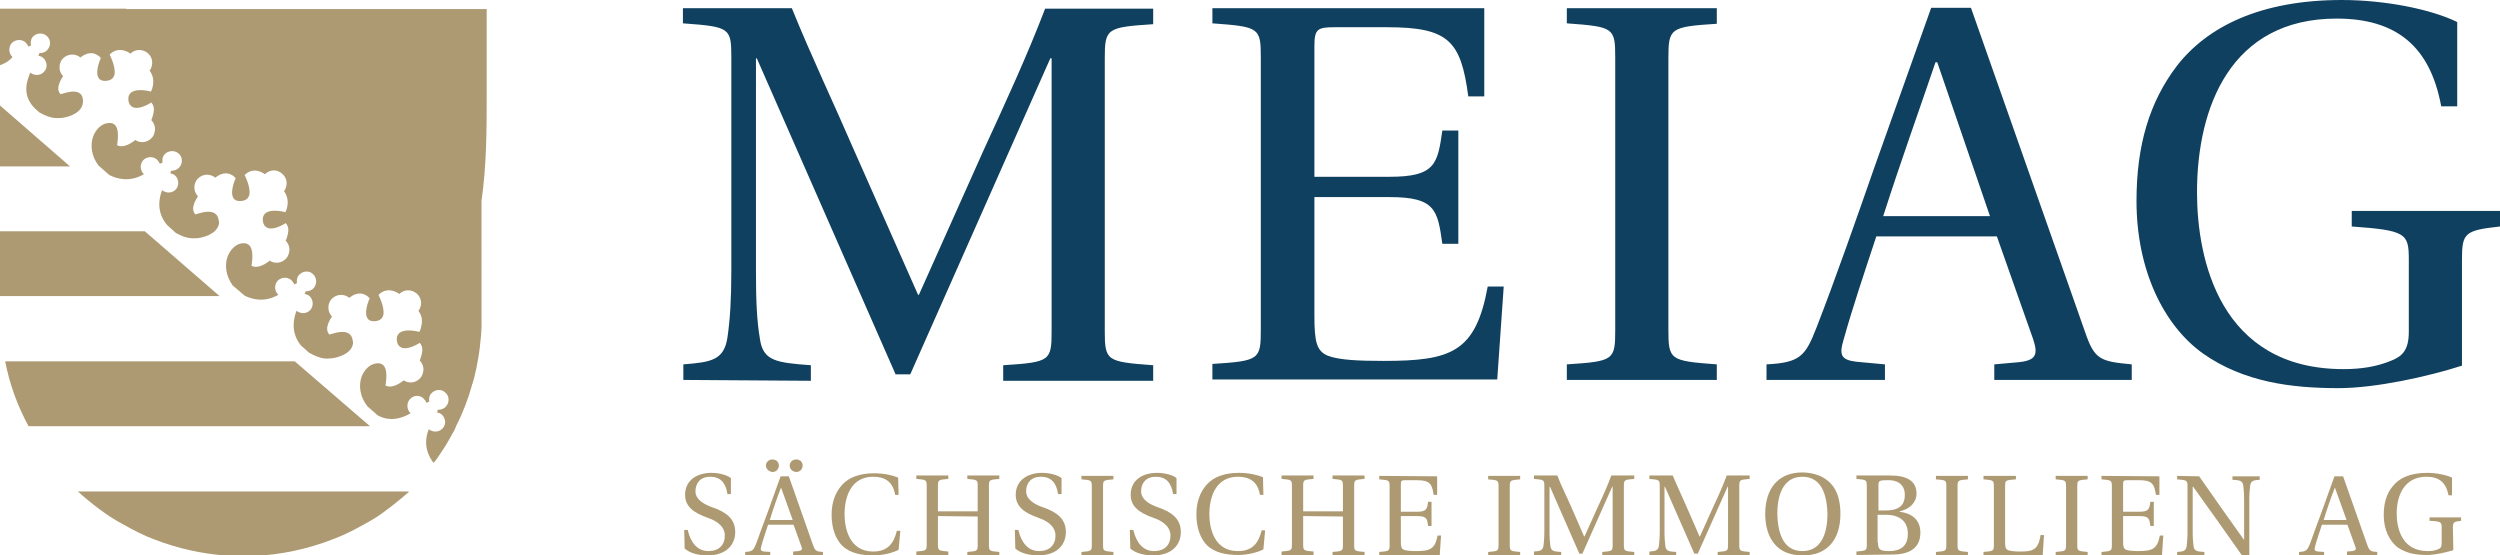
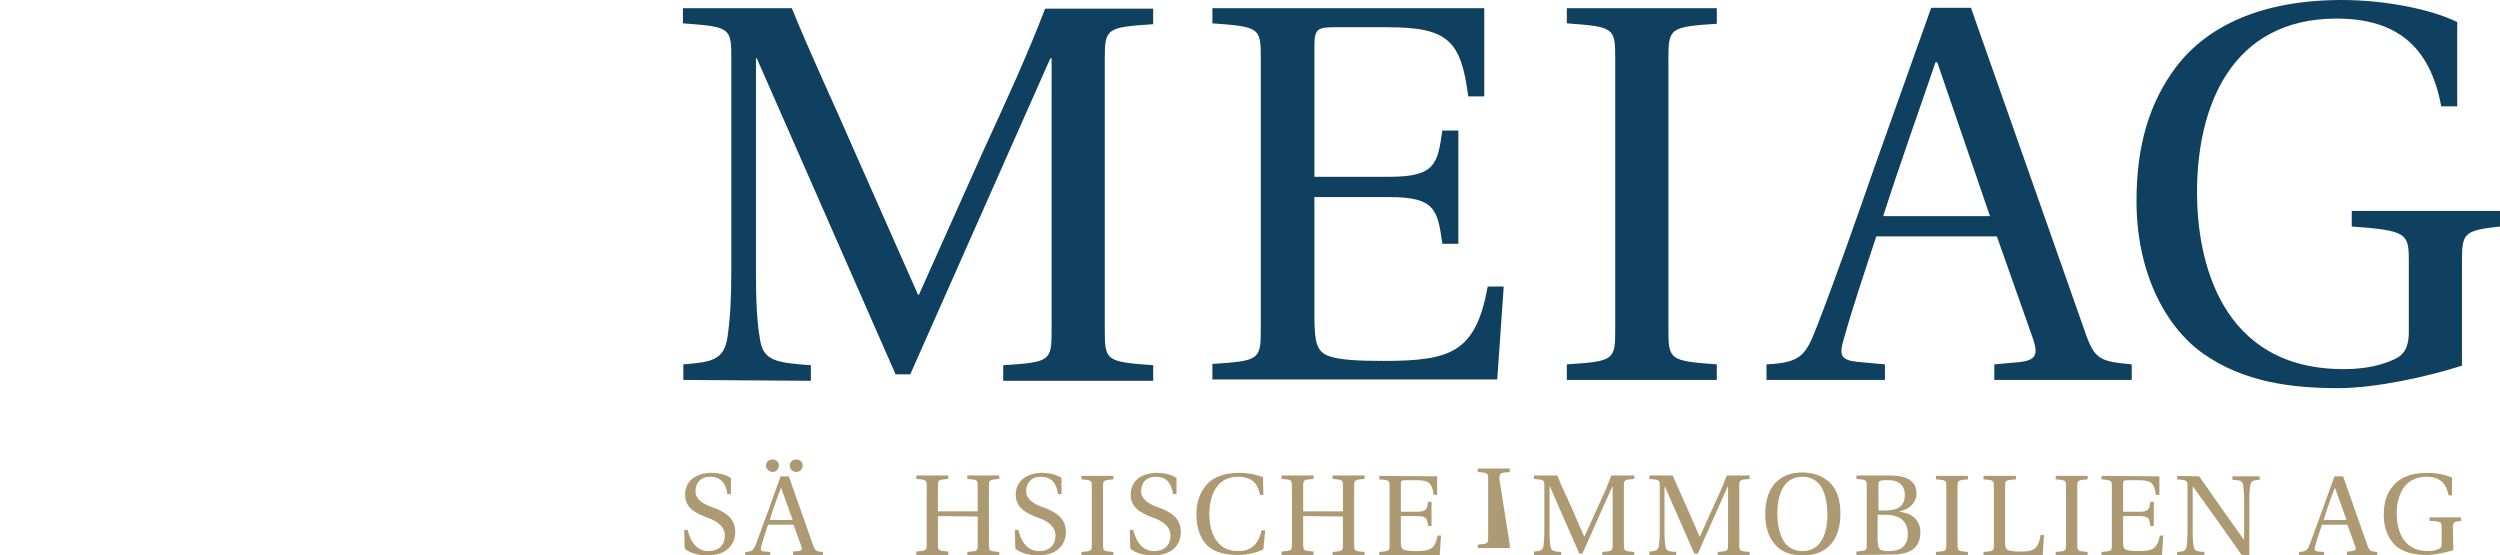
<svg xmlns="http://www.w3.org/2000/svg" id="Ebene_1" x="0px" y="0px" width="578.4px" height="128.4px" viewBox="0 0 578.4 128.4" style="enable-background:new 0 0 578.4 128.4;" xml:space="preserve">
  <style type="text/css">	.st0{fill:#0F405F;}	.st1{fill:#AD9A72;}</style>
  <g>
    <path class="st0" d="M158.1,87.9v-3.6c6.5-0.5,9.4-1,10.2-6.2c0.6-4.1,0.9-8.8,0.9-15.4V13.4c0-7-0.3-7.2-11.2-8V1.9h25.2  c4.5,11.1,9.7,22,14.5,33.1l14.7,33.2h0.2l14.9-33.3c5-10.9,10.1-21.9,14.3-32.9h25v3.6c-10.8,0.7-11.2,1-11.2,8v62.9  c0,7,0.4,7.2,11.2,8v3.6h-34.7v-3.6c10.9-0.7,11.2-1,11.2-8v-63H243l-32.4,73.1h-3.4l-32.1-73.1h-0.2v49.4c0,6.6,0.2,11.3,0.9,15.4  c0.7,5.2,3.7,5.6,11.8,6.2v3.6" />
    <path class="st0" d="M343.4,1.9v20.4h-3.7c-1.7-12.9-4.6-16-18.8-16h-12.2c-4,0-4.6,0.5-4.6,4.5v30.1h17.4c10.6,0,11.1-3,12.2-10.7  h3.7v26.2h-3.7c-1.1-7.8-1.6-10.8-12.2-10.8h-17.4V73c0,6.1,0.5,8.2,3.1,9.3c2.6,1,7.1,1.2,12.9,1.2c15.7,0,21.3-2,24.1-17.2h3.7  l-1.5,21.5h-65.9v-3.6c10.9-0.7,11.2-1,11.2-8V13.4c0-7-0.3-7.2-11.2-8V1.9" />
    <path class="st0" d="M386,76.3c0,7,0.4,7.2,11.2,8v3.6h-34.7v-3.6c10.9-0.7,11.2-1,11.2-8V13.4c0-7-0.3-7.2-11.2-8V1.9h34.7v3.6  c-10.8,0.7-11.2,1-11.2,8" />
    <path class="st0" d="M461.4,87.9v-3.6l5.6-0.5c4-0.4,4.6-1.7,3.4-5.3L462,54.7h-27.9c-2.9,8.8-5.5,16.5-7.6,24  c-1,3.4-0.6,4.6,3.1,5l6.5,0.6v3.6h-27.4v-3.6c7.8-0.4,9-1.9,11.6-8.6c4.4-11.3,9.6-26.2,13.4-37.1l13.1-36.8h9.2l26.4,75  c2.2,6.5,3.6,6.8,10.8,7.5v3.6 M448.2,14.4h-0.4c-3.7,10.9-8.1,23.1-12.1,35.6h24.7L448.2,14.4z" />
    <path class="st0" d="M569.6,84.6c-7.8,2.5-19.9,5.2-28.6,5.2c-10.9,0-21.9-1.4-31.3-8c-9.1-6.5-15.4-19.3-15.4-35.3  c0-12.9,3-22.9,9.3-31.2C510.7,6.1,523.1,0,541.8,0c9.9,0,20.6,2.1,26.7,5.1v19.5h-3.7c-2.6-14.1-10.6-20.3-24.2-20.3  c-24.5,0-32.3,20.5-32.3,40.2c0,15.5,5.3,40.9,33.9,40.9c4.2,0,7.7-0.6,10.9-1.9c2.6-1,4.2-2.4,4.2-6.7V60.1  c0-6.1-0.6-6.8-13.2-7.7v-3.6h34.3v3.6c-8.2,0.9-8.8,1.5-8.8,7.7" />
    <path class="st1" d="M158.3,122.6h0.8c0.7,3,2.3,4.9,4.8,4.9c2.4,0,3.8-1.4,3.8-3.6c0-2.4-2.5-3.6-3.7-4l-0.5-0.2  c-2.8-1-5-2.4-5-5.2c0-3.5,2.9-5.1,6.1-5.1c1.8,0,3.6,0.5,4.5,1.2v3.7h-0.8c-0.4-2.7-1.7-4-4-4c-2.2,0-3.4,1.4-3.4,3.4  c0,1.6,1.5,2.7,3.2,3.4l0.8,0.3c3.1,1.1,5.2,2.6,5.2,5.7c0,2.7-1.8,5.4-6.5,5.4c-1.9,0-4-0.5-5.2-1.6" />
    <path class="st1" d="M183.5,128.4v-0.8l1.2-0.1c0.8-0.1,1-0.4,0.7-1.1l-1.8-5h-5.9c-0.6,1.9-1.2,3.5-1.6,5.1  c-0.2,0.7-0.1,1,0.7,1.1l1.4,0.1v0.8h-5.8v-0.8c1.7-0.1,1.9-0.4,2.5-1.8c0.9-2.4,2-5.6,2.9-7.9l2.8-7.8h1.9l5.6,15.9  c0.5,1.4,0.8,1.5,2.3,1.6v0.8 M177.2,107.7c0-0.7,0.6-1.4,1.5-1.4c1,0,1.5,0.7,1.5,1.4c0,0.7-0.5,1.5-1.5,1.5  C177.8,109.1,177.2,108.4,177.2,107.7 M180.7,112.8L180.7,112.8c-0.9,2.3-1.8,4.9-2.6,7.5h5.3L180.7,112.8z M182.7,107.7  c0-0.7,0.6-1.4,1.5-1.4c1,0,1.5,0.7,1.5,1.4c0,0.7-0.5,1.5-1.5,1.5C183.2,109.1,182.7,108.4,182.7,107.7" />
-     <path class="st1" d="M207.9,114.5h-0.8c-0.5-3.1-2.4-4.2-5.1-4.2c-4.9,0-6.6,4.3-6.6,8.7c0,3.2,1.1,8.6,6.6,8.6  c3.5,0,4.8-2,5.5-4.8h0.8l-0.4,4.4c-1.3,0.7-3.7,1.3-5.8,1.3c-3,0-5.5-0.6-7.2-2.2c-1.6-1.6-2.5-4.1-2.5-7.2c0-3,0.9-5.2,2.4-6.9  c1.6-1.8,4.2-2.7,7.4-2.7c2.4,0,4.4,0.5,5.6,1" />
    <path class="st1" d="M217,119.4v6.5c0,1.5,0.1,1.5,2.4,1.7v0.8H212v-0.8c2.3-0.2,2.4-0.2,2.4-1.7v-13.4c0-1.5-0.1-1.5-2.4-1.7v-0.8  h7.4v0.8c-2.3,0.2-2.4,0.2-2.4,1.7v5.8h9.2v-5.8c0-1.5-0.1-1.5-2.4-1.7v-0.8h7.4v0.8c-2.3,0.2-2.4,0.2-2.4,1.7V126  c0,1.5,0.1,1.5,2.4,1.7v0.8h-7.4v-0.8c2.3-0.2,2.4-0.2,2.4-1.7v-6.5" />
    <path class="st1" d="M234.8,122.6h0.8c0.7,3,2.3,4.9,4.8,4.9c2.4,0,3.8-1.4,3.8-3.6c0-2.4-2.5-3.6-3.7-4l-0.5-0.2  c-2.8-1-5-2.4-5-5.2c0-3.5,2.9-5.1,6.1-5.1c1.8,0,3.6,0.5,4.5,1.2v3.7h-0.8c-0.4-2.7-1.7-4-4-4c-2.2,0-3.4,1.4-3.4,3.4  c0,1.6,1.5,2.7,3.2,3.4l0.8,0.3c3.1,1.1,5.2,2.6,5.2,5.7c0,2.7-1.8,5.4-6.5,5.4c-1.8,0-4-0.5-5.2-1.6" />
    <path class="st1" d="M255.2,126c0,1.5,0.1,1.5,2.4,1.7v0.8h-7.4v-0.8c2.3-0.2,2.4-0.2,2.4-1.7v-13.4c0-1.5-0.1-1.5-2.4-1.7v-0.8  h7.4v0.8c-2.3,0.2-2.4,0.2-2.4,1.7" />
    <path class="st1" d="M261.4,122.6h0.8c0.7,3,2.3,4.9,4.8,4.9c2.4,0,3.8-1.4,3.8-3.6c0-2.4-2.5-3.6-3.7-4l-0.5-0.2  c-2.8-1-5-2.4-5-5.2c0-3.5,2.8-5.1,6.1-5.1c1.8,0,3.6,0.5,4.5,1.2v3.7h-0.8c-0.4-2.7-1.7-4-4-4c-2.2,0-3.4,1.4-3.4,3.4  c0,1.6,1.5,2.7,3.2,3.4l0.8,0.3c3.1,1.1,5.2,2.6,5.2,5.7c0,2.7-1.8,5.4-6.5,5.4c-1.9,0-4-0.5-5.2-1.6" />
    <path class="st1" d="M292.3,114.5h-0.8c-0.5-3.1-2.4-4.2-5.1-4.2c-4.9,0-6.6,4.3-6.6,8.7c0,3.2,1.1,8.5,6.6,8.5  c3.5,0,4.8-2,5.5-4.8h0.8l-0.4,4.4c-1.3,0.7-3.7,1.3-5.8,1.3c-3,0-5.5-0.6-7.2-2.2c-1.6-1.6-2.5-4.1-2.5-7.2c0-3,0.9-5.2,2.4-6.9  c1.6-1.8,4.2-2.7,7.4-2.7c2.4,0,4.4,0.5,5.6,1" />
    <path class="st1" d="M301.5,119.4v6.5c0,1.5,0.1,1.5,2.4,1.7v0.8h-7.4v-0.8c2.3-0.2,2.4-0.2,2.4-1.7v-13.4c0-1.5-0.1-1.5-2.4-1.7  v-0.8h7.4v0.8c-2.3,0.2-2.4,0.2-2.4,1.7v5.8h9.2v-5.8c0-1.5-0.1-1.5-2.4-1.7v-0.8h7.4v0.8c-2.3,0.2-2.4,0.2-2.4,1.7V126  c0,1.5,0.1,1.5,2.4,1.7v0.8h-7.4v-0.8c2.3-0.2,2.4-0.2,2.4-1.7v-6.5" />
    <path class="st1" d="M332.5,110.2v4.3h-0.8c-0.4-2.7-1-3.4-4-3.4h-2.6c-0.8,0-1,0.1-1,0.9v6.4h3.7c2.2,0,2.4-0.6,2.6-2.3h0.8v5.6  h-0.8c-0.2-1.7-0.3-2.3-2.6-2.3h-3.7v5.8c0,1.3,0.1,1.7,0.7,2c0.6,0.2,1.5,0.3,2.7,0.3c3.3,0,4.5-0.4,5.1-3.6h0.8l-0.3,4.6h-14  v-0.8c2.3-0.2,2.4-0.2,2.4-1.7v-13.4c0-1.5-0.1-1.5-2.4-1.7v-0.8" />
-     <path class="st1" d="M349.3,126c0,1.5,0.1,1.5,2.4,1.7v0.8h-7.4v-0.8c2.3-0.2,2.4-0.2,2.4-1.7v-13.4c0-1.5-0.1-1.5-2.4-1.7v-0.8  h7.4v0.8c-2.3,0.2-2.4,0.2-2.4,1.7" />
+     <path class="st1" d="M349.3,126v0.8h-7.4v-0.8c2.3-0.2,2.4-0.2,2.4-1.7v-13.4c0-1.5-0.1-1.5-2.4-1.7v-0.8  h7.4v0.8c-2.3,0.2-2.4,0.2-2.4,1.7" />
    <path class="st1" d="M354.9,128.4v-0.8c1.4-0.1,2-0.2,2.2-1.3c0.1-0.9,0.2-1.9,0.2-3.3v-10.5c0-1.5-0.1-1.5-2.4-1.7v-0.8h5.4  c0.9,2.4,2.1,4.7,3.1,7l3.1,7.1h0.1l3.2-7.1c1.1-2.3,2.1-4.6,3-7h5.3v0.8c-2.3,0.2-2.4,0.2-2.4,1.7V126c0,1.5,0.1,1.5,2.4,1.7v0.8  h-7.4v-0.8c2.3-0.2,2.4-0.2,2.4-1.7v-13.4h-0.1l-6.9,15.5h-0.7l-6.8-15.5h-0.1v10.5c0,1.4,0.1,2.4,0.2,3.3c0.2,1.1,0.8,1.2,2.5,1.3  v0.8" />
    <path class="st1" d="M381.6,128.4v-0.8c1.4-0.1,2-0.2,2.2-1.3c0.1-0.9,0.2-1.9,0.2-3.3v-10.5c0-1.5-0.1-1.5-2.4-1.7v-0.8h5.4  c1,2.4,2.1,4.7,3.1,7l3.1,7.1h0.1l3.2-7.1c1.1-2.3,2.1-4.6,3-7h5.3v0.8c-2.3,0.2-2.4,0.2-2.4,1.7V126c0,1.5,0.1,1.5,2.4,1.7v0.8  h-7.4v-0.8c2.3-0.2,2.4-0.2,2.4-1.7v-13.4h-0.1l-6.9,15.5H392l-6.8-15.5h-0.1v10.5c0,1.4,0.1,2.4,0.2,3.3c0.2,1.1,0.8,1.2,2.5,1.3  v0.8" />
    <path class="st1" d="M423.6,111.9c1.5,1.6,2.2,4,2.2,7c0,3-0.8,5.4-2.2,7c-1.5,1.7-3.6,2.6-6.5,2.6c-2.9,0-5.1-0.9-6.5-2.6  c-1.4-1.6-2.2-4-2.2-7c0-3,0.8-5.4,2.2-7c1.5-1.7,3.6-2.6,6.5-2.6C420,109.4,422.1,110.3,423.6,111.9 M411.2,118.9  c0.1,3.9,1.1,8.6,5.8,8.6c4.7,0,5.8-4.7,5.8-8.6c-0.1-3.9-1.1-8.6-5.8-8.6C412.3,110.3,411.2,115,411.2,118.9" />
    <path class="st1" d="M429.5,128.4v-0.8c2.3-0.2,2.4-0.2,2.4-1.7v-13.4c0-1.5-0.1-1.5-2.4-1.7v-0.8h7.6c2.1,0,3.6,0.3,4.7,1  c1.1,0.7,1.6,1.8,1.6,3.2c0,2-1.5,3.6-3.9,4.1v0.1c2.6,0.3,4.8,1.7,4.8,4.8c0,3.7-2.6,5.1-6.6,5.1 M434.5,118.1h1.8  c2.8,0,4.4-1,4.4-3.6c0-2.7-2.1-3.5-4-3.4c-2.1,0-2.1,0.2-2.1,1.3V118.1z M434.5,125.5c0,1.6,0.4,2,2.5,2c2.3,0,4.4-0.8,4.4-4  c0-2.8-1.8-4.4-5.1-4.4h-1.9V125.5z" />
    <path class="st1" d="M452.9,126c0,1.5,0.1,1.5,2.4,1.7v0.8h-7.4v-0.8c2.3-0.2,2.4-0.2,2.4-1.7v-13.4c0-1.5,0-1.5-2.4-1.7v-0.8h7.4  v0.8c-2.3,0.2-2.4,0.2-2.4,1.7" />
    <path class="st1" d="M463.9,125.3c0,1.3,0.1,1.7,0.7,2c0.6,0.2,1.5,0.3,2.8,0.3c2.8,0,4.2-0.3,4.7-3.8h0.8l-0.3,4.7h-13.7v-0.8  c2.3-0.2,2.4-0.2,2.4-1.7v-13.4c0-1.5-0.1-1.5-2.4-1.7v-0.8h7.5v0.8c-2.5,0.2-2.5,0.2-2.5,1.7" />
    <path class="st1" d="M480.6,126c0,1.5,0.1,1.5,2.4,1.7v0.8h-7.4v-0.8c2.3-0.2,2.4-0.2,2.4-1.7v-13.4c0-1.5-0.1-1.5-2.4-1.7v-0.8  h7.4v0.8c-2.3,0.2-2.4,0.2-2.4,1.7" />
    <path class="st1" d="M499.6,110.2v4.3h-0.8c-0.4-2.7-1-3.4-4-3.4h-2.6c-0.8,0-1,0.1-1,0.9v6.4h3.7c2.2,0,2.4-0.6,2.6-2.3h0.8v5.6  h-0.8c-0.2-1.7-0.3-2.3-2.6-2.3h-3.7v5.8c0,1.3,0.1,1.7,0.7,2c0.6,0.2,1.5,0.3,2.7,0.3c3.3,0,4.5-0.4,5.1-3.6h0.8l-0.3,4.6h-14  v-0.8c2.3-0.2,2.4-0.2,2.4-1.7v-13.4c0-1.5-0.1-1.5-2.4-1.7v-0.8" />
    <path class="st1" d="M508.8,110.2c3.4,4.9,6.8,9.7,10.3,14.6l0.1,0.1v-9.3c0-1.4-0.1-2.4-0.2-3.3c-0.2-1.1-0.8-1.2-2.5-1.3v-0.8  h6.3v0.8c-1.4,0.1-2,0.2-2.2,1.3c-0.1,0.9-0.2,1.9-0.2,3.3v12.9h-1.7c-3.7-5.3-7.5-10.6-11.3-15.9h-0.1v10.5c0,1.4,0.1,2.4,0.2,3.3  c0.2,1.1,0.8,1.2,2.5,1.3v0.8h-6.3v-0.8c1.4-0.1,2-0.2,2.2-1.3c0.1-0.9,0.2-1.9,0.2-3.3v-10.5c0-1.5-0.1-1.5-2.4-1.7v-0.8" />
    <path class="st1" d="M543,128.4v-0.8l1.2-0.1c0.8-0.1,1-0.4,0.7-1.1l-1.8-5h-5.9c-0.6,1.9-1.2,3.5-1.6,5.1c-0.2,0.7-0.1,1,0.7,1.1  l1.4,0.1v0.8h-5.8v-0.8c1.7-0.1,1.9-0.4,2.5-1.8c0.9-2.4,2-5.6,2.9-7.9l2.8-7.8h2l5.6,15.9c0.5,1.4,0.8,1.5,2.3,1.6v0.8   M540.2,112.8L540.2,112.8c-0.9,2.3-1.8,4.9-2.6,7.5h5.3L540.2,112.8z" />
    <path class="st1" d="M567.6,127.3c-1.7,0.5-4.2,1.1-6.1,1.1c-2.3,0-4.6-0.3-6.7-1.7c-1.9-1.4-3.3-4.1-3.3-7.5c0-2.7,0.6-4.9,2-6.6  c1.5-2,4.1-3.2,8.1-3.2c2.1,0,4.4,0.5,5.7,1.1v4.1h-0.8c-0.6-3-2.2-4.3-5.1-4.3c-5.2,0-6.9,4.4-6.9,8.5c0,3.3,1.1,8.7,7.2,8.7  c0.9,0,1.6-0.1,2.3-0.4c0.6-0.2,0.9-0.5,0.9-1.4v-3.6c0-1.3-0.1-1.5-2.8-1.6v-0.8h7.3v0.8c-1.7,0.2-1.9,0.3-1.9,1.6" />
-     <path class="st1" d="M0,24.4c0,4.5,0,9.3,0,14.1h16.2 M33.5,53.5H0c0,6,0,11.3,0,15h50.8L33.5,53.5z M18,113.7  c3.1,2.8,6.9,5.7,10.1,7.4c3.2,1.8,5.2,2.8,7.6,3.7c5.4,2.1,11,3.3,16.2,3.7c0.8,0,1.6,0.1,1.8,0.1c0.2,0,0.6,0,1.2,0  c2,0,5.1-0.1,5.9-0.1c6.3-0.5,12.7-2.1,18.8-4.8c1.8-0.8,5.3-2.7,7.1-3.8c2.4-1.5,6-4.4,7.9-6.1l-0.1-0.1H18z M68.2,83.6h-67  c1,5.2,2.8,10.2,5.4,15h79L68.2,83.6z M112.6,22.3V2.1l-83.4,0V2H0v13.1c1.8-0.7,2.1-1.1,2.9-1.9l0,0c-0.9-0.8-1-2.3-0.2-3.2  c0.8-0.9,2.3-1,3.2-0.2c0.3,0.3,0.5,0.6,0.7,1c0.2-0.1,0.4-0.2,0.6-0.3C7,9.8,7.1,9.1,7.6,8.5c0.8-0.9,2.3-1,3.2-0.2  c1,0.8,1,2.3,0.2,3.2c-0.5,0.6-1.2,0.8-1.9,0.8c-0.1,0.2-0.1,0.4-0.2,0.6c0.4,0.1,0.8,0.2,1.1,0.5c0.9,0.8,1.1,2.3,0.2,3.2  c-0.8,0.9-2.2,1-3.2,0.2c-0.7,1.8-2,4.9,0.8,8l0.4,0.4l0.9,0.8c2.8,1.6,4,1.3,5.1,1.3c1-0.1,4.3-0.8,4.9-3.1c0.1-0.3,0.1-0.7,0.1-1  C19,20,15.1,21.5,14,21.8c-0.6-0.7-0.6-1.4-0.4-2.1c0.2-0.9,0.8-1.7,1-2.1c-0.7-0.7-0.9-1.6-0.8-2.5c0.1-0.5,0.3-1.1,0.7-1.5  c1.1-1.2,2.9-1.3,4.1-0.3c2.9-2.3,4.7,0.1,4.7,0.1s0,0,0,0.1c0,0,0,0,0,0s-0.5,1.1-0.7,2.2c-0.3,1.5-0.1,3.2,2,3  c1.2-0.1,1.7-0.7,1.9-1.5c0.3-1.8-1.1-4.5-1.1-4.5s0,0,0-0.1c0,0,0,0,0,0s1.8-2.2,4.8-0.2c1.1-1.1,2.8-1.1,4-0.1  c0.9,0.8,1.2,1.9,0.9,3c-0.1,0.4-0.2,0.7-0.5,1c0.7,1,1,2,0.8,3.4c-0.1,0.5-0.2,1-0.5,1.5c-0.5-0.2-4.9-1.2-5.2,1.4  c0,0.2,0,0.4,0,0.6c0.5,3.4,4.8,0.9,5.3,0.5c0.4,0.5,0.8,1.1,0.5,2.5c-0.1,0.4-0.2,0.9-0.5,1.6c0.7,0.7,1,1.7,0.8,2.6  c-0.1,0.6-0.3,1.1-0.7,1.5c-1,1.1-2.6,1.3-3.8,0.5c-1.5,1.2-3.1,1.8-4.2,1.2c0,0,0-0.1,0-0.1h0c0-0.2,0.1-0.5,0.1-0.8  c0.2-1.7,0.3-4.7-2.4-4.2c-1.4,0.2-2.7,1.5-3.3,3.2c-0.6,1.9-0.4,4.4,1.3,6.6l2.5,2.2c1.6,0.8,4.6,1.8,8-0.2l0,0  c-0.9-0.8-1-2.3-0.2-3.2c0.8-0.9,2.3-1,3.2-0.2c0.3,0.3,0.5,0.6,0.7,1c0.2-0.1,0.4-0.2,0.6-0.3c-0.1-0.7,0-1.4,0.5-1.9  c0.8-0.9,2.3-1,3.2-0.2c1,0.8,1,2.3,0.2,3.2c-0.5,0.6-1.2,0.8-1.9,0.8c-0.1,0.2-0.1,0.4-0.2,0.6c0.4,0.1,0.8,0.2,1.1,0.5  c0.9,0.8,1,2.3,0.2,3.2c-0.8,0.9-2.2,1-3.2,0.2c-0.7,1.8-1.4,5.1,1.2,8.1l2,1.8c2.7,1.5,3.9,1.2,5,1.2c1-0.1,4.3-0.8,4.9-3.1  c0.1-0.3,0.1-0.7,0-1c-0.4-3.2-4.3-1.7-5.4-1.4c-0.6-0.7-0.6-1.4-0.4-2.1c0.2-0.9,0.8-1.7,1-2.1c-0.7-0.7-0.9-1.6-0.8-2.5  c0.1-0.5,0.3-1.1,0.7-1.5c1.1-1.2,2.9-1.3,4.1-0.3c2.9-2.3,4.7,0.1,4.7,0.1s0,0,0,0.1c0,0,0,0,0,0s-0.5,1-0.7,2.2  c-0.3,1.5-0.1,3.2,2,3c1.2-0.1,1.7-0.7,1.9-1.5c0.3-1.8-1.1-4.5-1.1-4.5s0,0,0,0c0,0,0,0,0,0s1.8-2.2,4.7-0.2  c1.1-1.1,2.8-1.2,4-0.1c0.9,0.8,1.2,1.9,0.9,3c-0.1,0.3-0.2,0.7-0.5,1c0.7,1,1,2.1,0.8,3.4c-0.1,0.5-0.2,1-0.5,1.5  c-0.5-0.2-4.9-1.2-5.2,1.4c0,0.2,0,0.4,0,0.6c0.5,3.4,4.8,0.9,5.3,0.5c0.4,0.5,0.8,1.1,0.5,2.5c-0.1,0.4-0.2,0.9-0.5,1.6  c0.7,0.7,1,1.7,0.8,2.6c-0.1,0.5-0.3,1.1-0.7,1.5c-1,1.1-2.6,1.3-3.8,0.5c-1.5,1.2-3.1,1.8-4.2,1.2c0,0,0-0.1,0-0.1h0  c0-0.2,0.1-0.4,0.1-0.8c0.2-1.7,0.3-4.7-2.4-4.3c-1.4,0.2-2.7,1.5-3.3,3.2c-0.6,1.9-0.4,4.2,1.2,6.5l2.8,2.4  c1.6,0.8,4.5,1.7,7.8-0.2l0,0c-0.9-0.8-1-2.3-0.2-3.2c0.8-0.9,2.3-1,3.2-0.2c0.3,0.3,0.5,0.6,0.7,1c0.2-0.1,0.4-0.2,0.6-0.3  c-0.1-0.7,0-1.4,0.5-1.9c0.8-0.9,2.3-1.1,3.2-0.2c0.9,0.8,1,2.3,0.2,3.2c-0.5,0.6-1.2,0.8-1.9,0.8c-0.1,0.2-0.1,0.4-0.2,0.6  c0.4,0.1,0.8,0.2,1.1,0.5c0.9,0.8,1,2.3,0.2,3.2c-0.8,0.9-2.2,1-3.2,0.2c-0.7,1.8-1.4,5,1,8l1.9,1.7c2.9,1.6,4,1.4,5.2,1.3  c1-0.1,4.3-0.8,4.9-3.1c0.1-0.3,0.1-0.7,0-1c-0.4-3.2-4.3-1.7-5.4-1.4c-0.6-0.7-0.6-1.4-0.4-2.1c0.2-0.9,0.8-1.7,1-2.1  c-0.7-0.7-0.9-1.6-0.8-2.5c0.1-0.5,0.3-1.1,0.7-1.5c1.1-1.2,2.9-1.3,4.1-0.3c2.9-2.3,4.7,0.1,4.7,0.1s0,0,0,0.1c0,0,0,0,0,0  s-0.5,1-0.7,2.2c-0.3,1.5-0.1,3.2,2,3c1.2-0.1,1.7-0.7,1.9-1.5c0.3-1.8-1.1-4.5-1.1-4.5s0,0,0,0c0,0,0-0.1,0-0.1s1.8-2.2,4.8-0.2  c1.1-1.1,2.8-1.1,4-0.1c0.9,0.8,1.2,1.9,0.9,3c-0.1,0.3-0.2,0.7-0.5,1c0.7,1,1,2,0.7,3.4c-0.1,0.5-0.2,1-0.5,1.5  c-0.5-0.2-4.9-1.2-5.2,1.4c0,0.2,0,0.4,0,0.6c0.5,3.4,4.8,0.9,5.3,0.5c0.4,0.5,0.8,1.1,0.5,2.5c-0.1,0.4-0.2,0.9-0.5,1.6  c0.7,0.7,1,1.7,0.8,2.6c-0.1,0.5-0.3,1.1-0.7,1.5c-1,1.1-2.6,1.3-3.8,0.5c-1.5,1.2-3.1,1.8-4.2,1.2c0,0,0-0.1,0-0.1c0,0,0,0,0,0  c0-0.2,0.1-0.5,0.1-0.8c0.2-1.7,0.3-4.7-2.4-4.2c-1.4,0.2-2.7,1.5-3.3,3.2c-0.6,1.9-0.4,4.4,1.4,6.7l2.4,2.1  c1.6,0.9,4.2,1.5,7.6-0.5l0,0c-0.9-0.8-1-2.3-0.2-3.2c0.8-1,2.3-1.1,3.2-0.2c0.3,0.3,0.5,0.6,0.7,1c0.2-0.1,0.4-0.2,0.6-0.3  c-0.1-0.7,0-1.4,0.5-1.9c0.8-0.9,2.3-1.1,3.2-0.2c1,0.8,1,2.3,0.2,3.2c-0.5,0.6-1.2,0.8-1.9,0.8c-0.1,0.2-0.1,0.4-0.2,0.6  c0.4,0.1,0.8,0.2,1.1,0.5c0.9,0.8,1.1,2.3,0.2,3.2c-0.8,0.9-2.2,1-3.2,0.2c-0.7,1.7-1.3,4.6,1.1,7.8c0,0,0-0.1,0.1-0.1c0,0,0,0,0,0  c0.8-1,1.5-2.1,2.3-3.3c0.8-1.2,1.4-2.4,2.1-3.6c0,0,0,0,0,0c0.2-0.3,0.4-0.7,0.5-1c0.1-0.2,0.2-0.4,0.2-0.5  c1.6-3.1,2.8-6.3,3.7-9.5c0,0,0-0.1,0-0.1c0-0.1,0-0.1,0.1-0.2c0.3-0.9,0.5-1.8,0.7-2.7c0.1-0.3,0.1-0.6,0.2-0.9  c0.1-0.5,0.2-1,0.3-1.6c0.4-2,0.6-3.9,0.8-6.1l0.1-1.7V46.5C112.6,38.1,112.6,29.5,112.6,22.3L112.6,22.3z" />
  </g>
</svg>